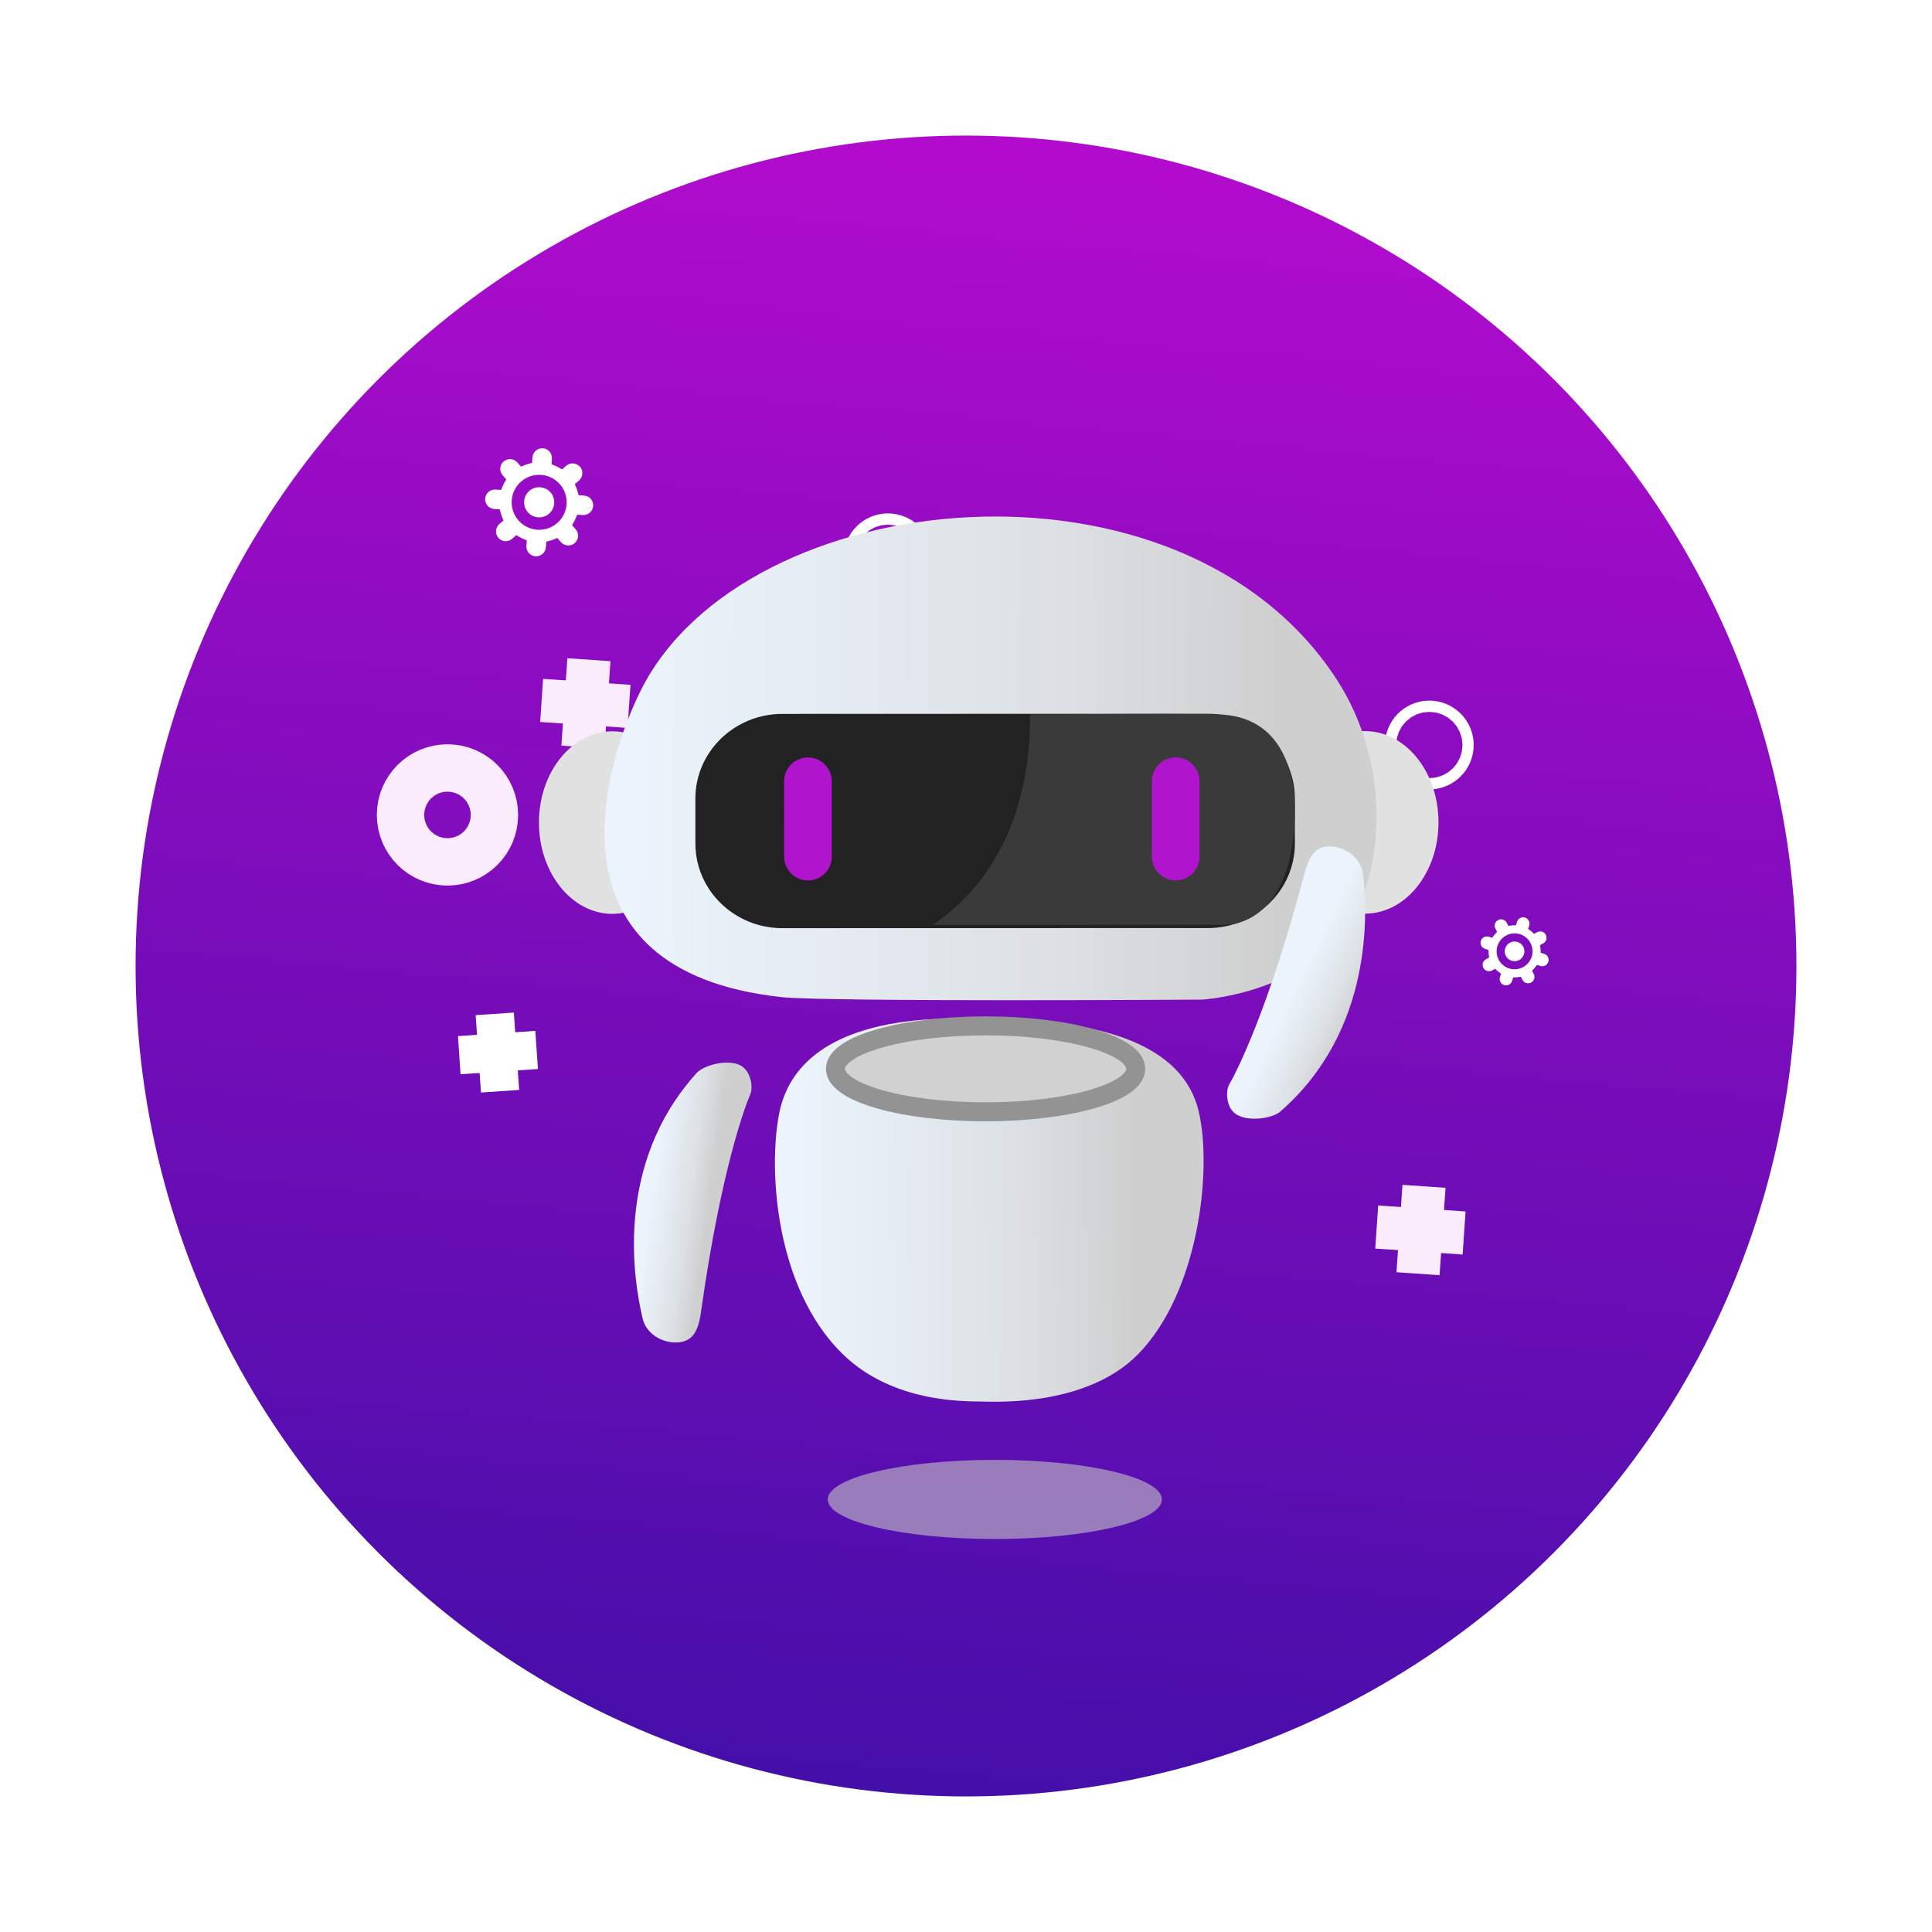
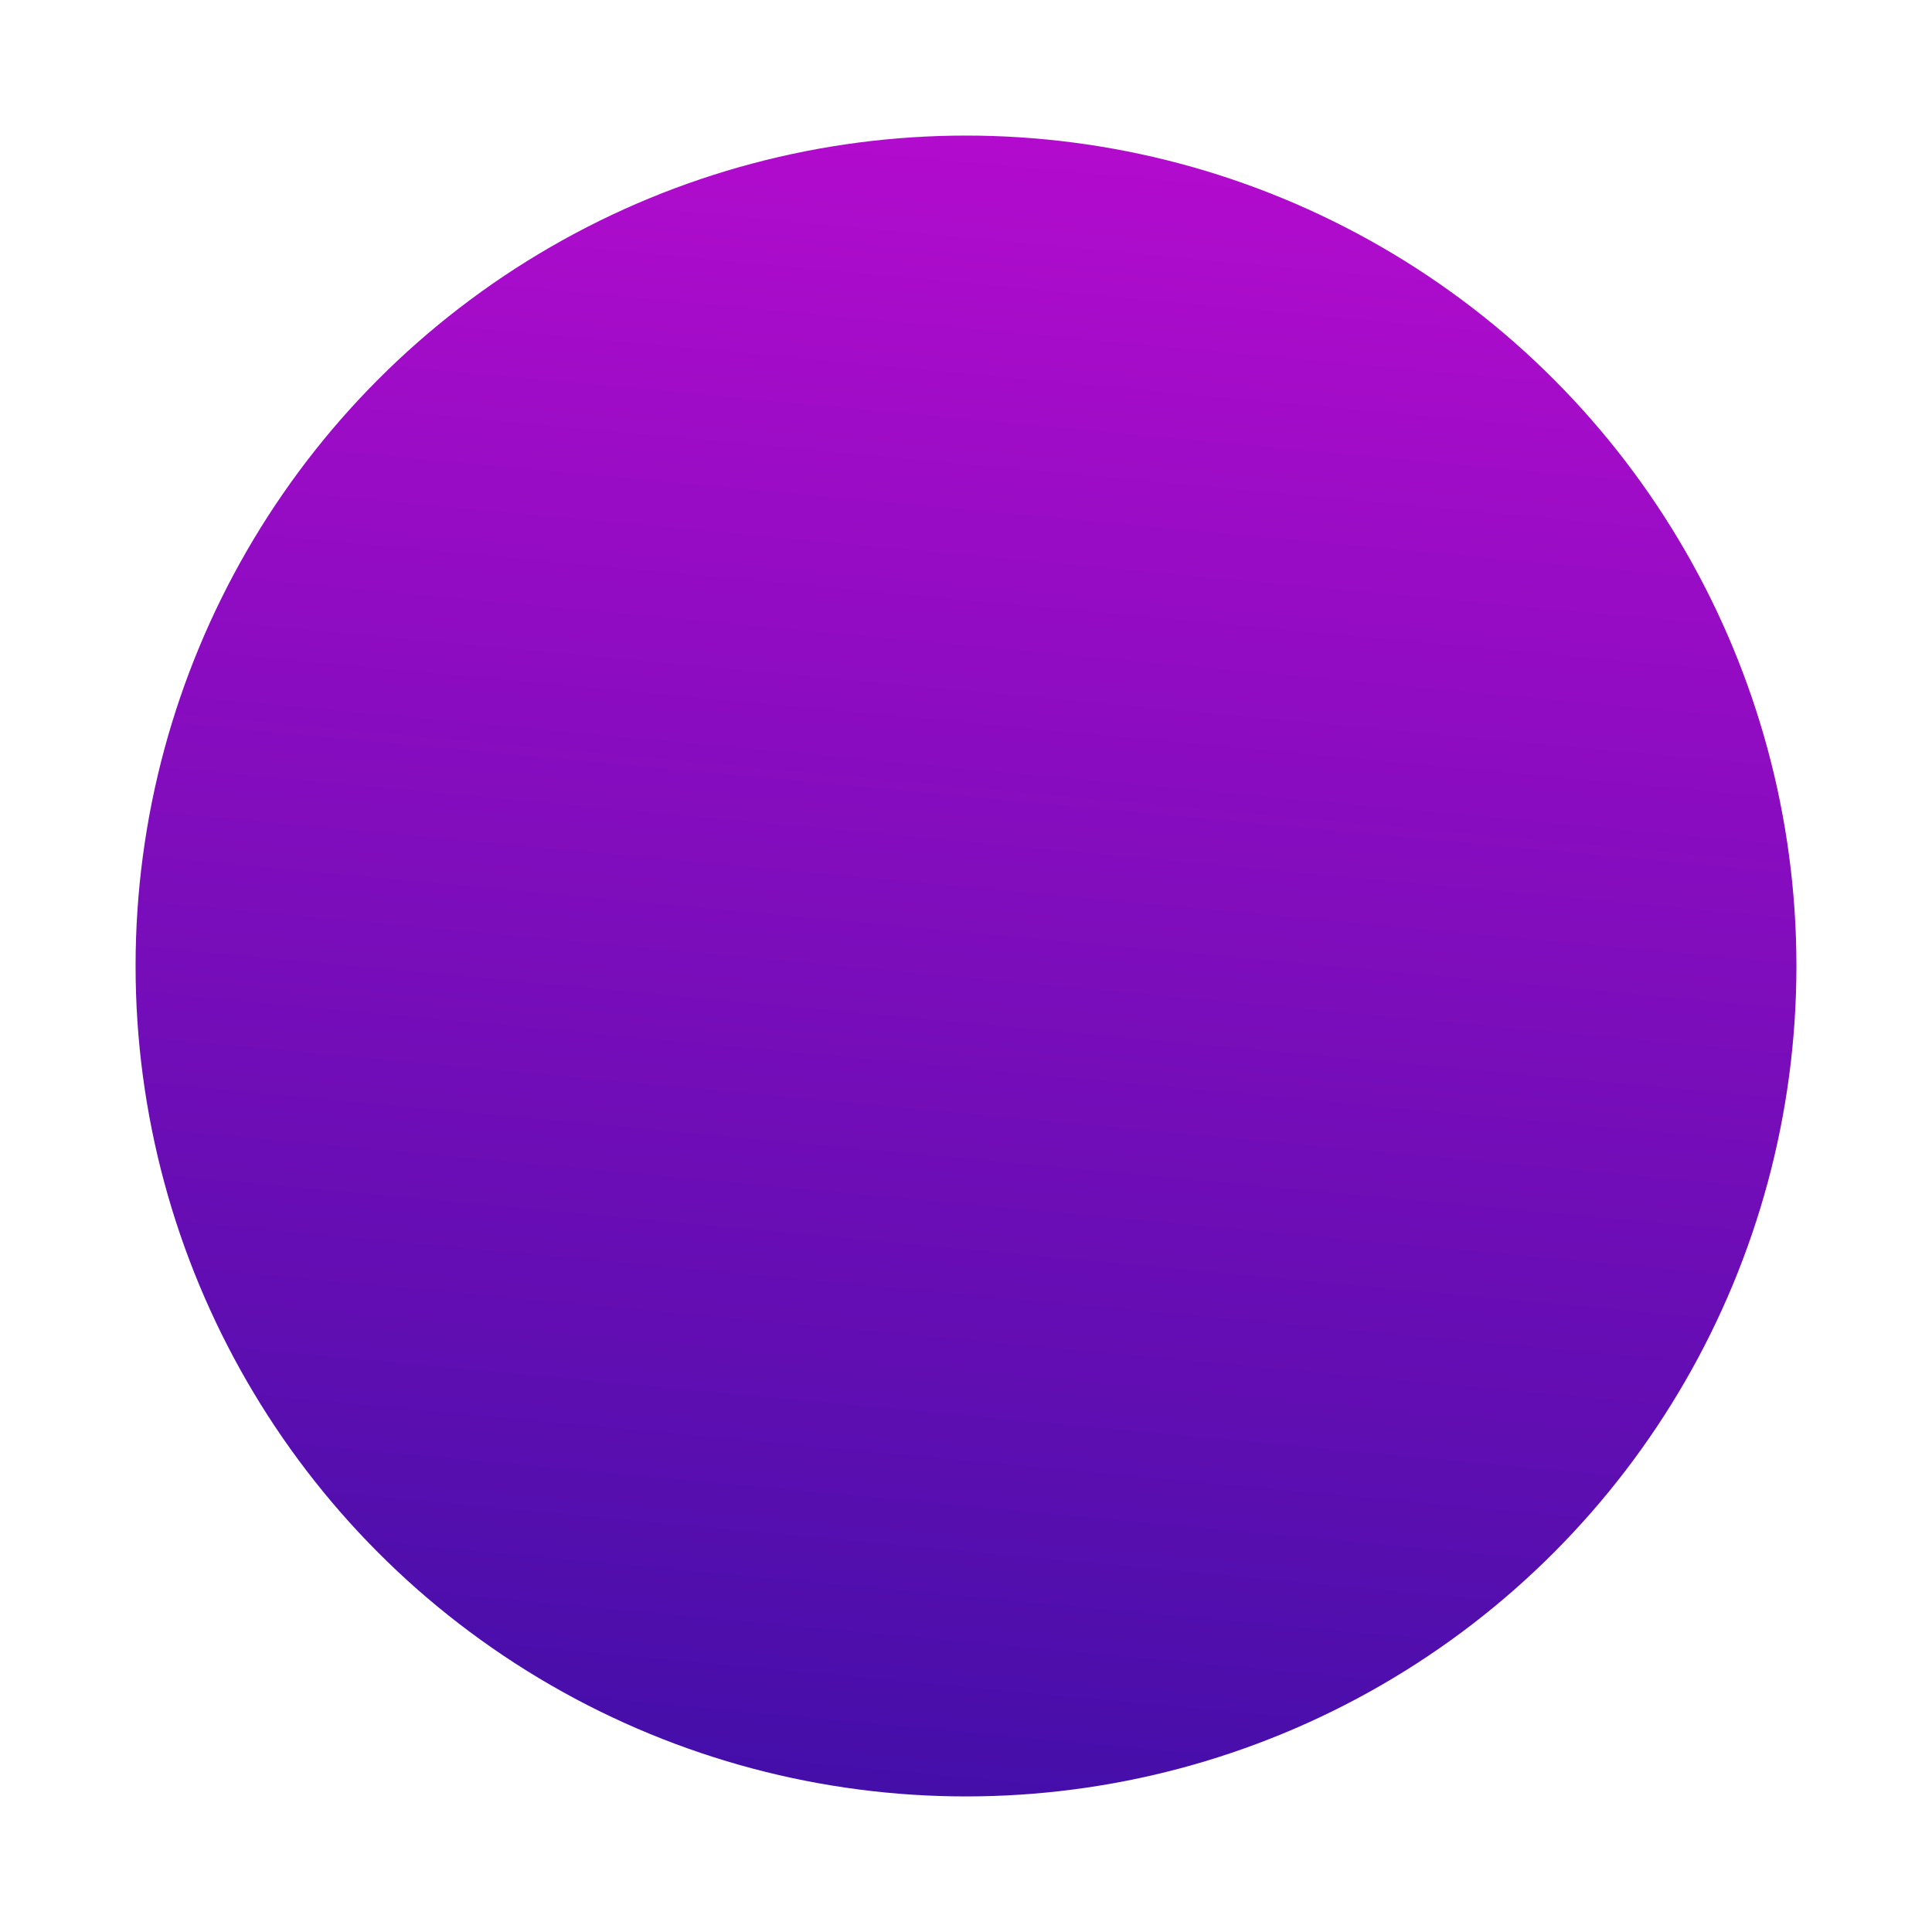
<svg xmlns="http://www.w3.org/2000/svg" width="57" height="57" viewBox="0 0 57 57" fill="none">
  <g filter="url(#filter0_d_341_8246)">
    <circle cx="24.5" cy="24.5" r="24.5" transform="matrix(-1 0 0 1 53 0)" fill="url(#paint0_linear_341_8246)" />
    <mask id="mask0_341_8246" style="mask-type:luminance" maskUnits="userSpaceOnUse" x="7" y="4" width="43" height="43">
-       <path d="M49.977 4.352H7.826V46.502H49.977V4.352Z" fill="white" />
-     </mask>
+       </mask>
    <g mask="url(#mask0_341_8246)">
      <mask id="mask1_341_8246" style="mask-type:luminance" maskUnits="userSpaceOnUse" x="8" y="4" width="44" height="43">
        <path d="M8.919 4.352H51.07V46.502H8.919V4.352Z" fill="white" />
      </mask>
      <g mask="url(#mask1_341_8246)">
        <g opacity="0.6">
          <path d="M29.35 39.07C32.071 39.07 34.28 39.594 34.28 40.238C34.28 40.883 32.071 41.406 29.35 41.406C26.63 41.406 24.421 40.883 24.421 40.238C24.421 39.594 26.63 39.07 29.35 39.07Z" fill="#C4C4C4" />
        </g>
        <path d="M17.312 16.117L17.225 17.388" stroke="#FAECFD" stroke-width="2.584" stroke-miterlimit="10" />
        <path d="M17.922 16.796L16.651 16.709" stroke="#FAECFD" stroke-width="2.584" stroke-miterlimit="10" />
        <path d="M41.95 31.654L41.863 32.925" stroke="#FAECFD" stroke-width="2.584" stroke-miterlimit="10" />
        <path d="M42.56 32.333L41.289 32.246" stroke="#FAECFD" stroke-width="2.584" stroke-miterlimit="10" />
        <path d="M14.112 27.092L15.238 27.015" stroke="white" stroke-width="2.288" stroke-miterlimit="10" />
        <path d="M14.653 26.491L14.729 27.616" stroke="white" stroke-width="2.288" stroke-miterlimit="10" />
        <path d="M13.901 20.043C13.901 20.429 13.588 20.742 13.202 20.742C12.816 20.742 12.503 20.429 12.503 20.043C12.503 19.657 12.816 19.344 13.202 19.344C13.588 19.344 13.901 19.657 13.901 20.043Z" stroke="#FAECFD" stroke-width="2.771" stroke-miterlimit="10" />
        <path d="M42.335 17.98C42.335 18.072 42.261 18.146 42.169 18.146C42.078 18.146 42.004 18.072 42.004 17.98C42.004 17.889 42.078 17.814 42.169 17.814C42.261 17.814 42.335 17.889 42.335 17.98Z" stroke="white" stroke-width="2.288" stroke-miterlimit="10" />
        <path d="M26.363 12.457C26.363 12.548 26.289 12.622 26.197 12.622C26.106 12.622 26.032 12.548 26.032 12.457C26.032 12.365 26.106 12.291 26.197 12.291C26.289 12.291 26.363 12.365 26.363 12.457Z" stroke="white" stroke-width="2.288" stroke-miterlimit="10" />
        <path d="M18.066 17.576C19.262 17.575 20.233 18.782 20.233 20.268C20.233 21.754 19.263 22.961 18.068 22.962C16.872 22.962 15.901 21.755 15.901 20.269C15.9 18.783 16.871 17.576 18.066 17.576Z" fill="#E1E1E1" />
        <path d="M40.273 17.57C41.469 17.569 42.44 18.776 42.44 20.262C42.44 21.748 41.47 22.955 40.275 22.956C39.079 22.956 38.108 21.75 38.108 20.263C38.108 18.777 39.078 17.57 40.273 17.57Z" fill="#E1E1E1" />
        <path d="M28.941 26.072C28.458 26.072 23.594 25.642 22.982 28.88C22.663 30.569 22.891 33.994 24.832 35.921C26.337 37.414 28.506 37.339 29.019 37.351C29.547 37.362 32.092 37.452 33.565 35.965C35.354 34.158 35.771 30.56 35.37 28.81C34.778 26.22 30.931 26.072 28.941 26.072Z" fill="url(#paint1_linear_341_8246)" />
        <path d="M29.077 26.266C31.522 26.266 33.507 26.834 33.507 27.534C33.507 28.234 31.522 28.802 29.077 28.802C26.632 28.802 24.648 28.234 24.648 27.534C24.648 26.834 26.632 26.266 29.077 26.266Z" fill="#D1D1D1" />
        <path d="M29.077 26.266C31.522 26.266 33.507 26.834 33.507 27.534C33.507 28.234 31.522 28.802 29.077 28.802C26.632 28.802 24.648 28.234 24.648 27.534C24.648 26.834 26.632 26.266 29.077 26.266Z" stroke="#939393" stroke-width="0.56" />
        <path d="M39.437 16.046C34.83 8.944 21.951 10.275 18.908 16.364C17.799 18.583 15.944 24.639 23.047 25.417C24.387 25.564 35.458 25.492 35.458 25.492C35.458 25.492 38.368 25.334 39.767 23.287C40.82 21.746 41.077 18.575 39.437 16.046Z" fill="url(#paint2_linear_341_8246)" />
        <path d="M38.202 19.556L38.203 20.883C38.203 22.261 37.053 23.381 35.637 23.381L23.084 23.384C21.667 23.385 20.517 22.266 20.516 20.887L20.516 19.56C20.516 18.182 21.666 17.062 23.082 17.062L35.635 17.058C37.052 17.058 38.202 18.177 38.202 19.556Z" fill="#222222" />
-         <path d="M30.4 17.07C30.346 17.286 30.654 21.178 27.513 23.287L36.17 23.283C36.17 23.283 38.083 23.36 38.199 20.141C38.258 18.522 37.642 17.116 35.944 17.078C34.247 17.039 30.4 17.09 30.4 17.07Z" fill="#3A3A3A" />
        <path d="M24.539 19.05L24.54 21.274C24.54 21.662 24.225 21.977 23.837 21.977C23.45 21.977 23.135 21.663 23.135 21.275L23.134 19.05C23.134 18.663 23.449 18.348 23.837 18.348C24.224 18.347 24.539 18.662 24.539 19.05Z" fill="#B015CD" />
        <path d="M35.389 19.048L35.389 21.272C35.39 21.66 35.075 21.975 34.687 21.975C34.299 21.975 33.984 21.66 33.984 21.273L33.984 19.048C33.984 18.66 34.298 18.346 34.686 18.346C35.074 18.345 35.389 18.66 35.389 19.048Z" fill="#B015CD" />
        <path d="M20.552 27.658C18.095 30.376 18.706 33.83 18.96 34.899C19.102 35.501 19.851 35.747 20.282 35.531C20.618 35.362 20.667 34.808 20.696 34.604C21.27 30.571 21.96 28.694 22.14 28.274C22.223 28.078 22.157 27.577 21.821 27.421C21.436 27.242 20.754 27.434 20.552 27.658Z" fill="url(#paint3_linear_341_8246)" />
-         <path d="M37.769 28.797C40.533 26.393 40.34 22.89 40.216 21.798C40.146 21.185 39.432 20.85 38.978 21.013C38.625 21.14 38.51 21.685 38.457 21.884C37.404 25.819 36.494 27.6 36.266 27.996C36.159 28.18 36.165 28.686 36.48 28.881C36.842 29.105 37.541 28.995 37.769 28.797Z" fill="url(#paint4_linear_341_8246)" />
        <path d="M16.266 10.556L16.266 10.556C16.259 10.546 16.251 10.536 16.243 10.527C16.081 10.342 15.8 10.323 15.615 10.484C15.43 10.645 15.411 10.927 15.572 11.112C15.58 11.121 15.589 11.13 15.597 11.138C15.762 11.299 16.027 11.306 16.2 11.155C16.373 11.004 16.402 10.741 16.266 10.556Z" fill="white" />
        <path d="M16.956 12.023C17.014 11.972 17.049 11.902 17.054 11.825C17.06 11.748 17.035 11.674 16.984 11.616L16.876 11.492L16.907 11.443C16.947 11.378 16.981 11.31 17.008 11.239L17.029 11.184L17.193 11.196C17.351 11.206 17.489 11.086 17.5 10.928C17.505 10.851 17.48 10.777 17.43 10.719C17.379 10.661 17.309 10.626 17.232 10.621L17.068 10.61L17.055 10.553C17.038 10.479 17.013 10.407 16.982 10.338L16.958 10.284L17.083 10.176C17.185 10.086 17.211 9.935 17.144 9.817C17.134 9.8 17.123 9.784 17.11 9.77C17.06 9.712 16.99 9.677 16.913 9.672C16.836 9.666 16.762 9.692 16.704 9.742L16.58 9.85L16.53 9.82C16.466 9.779 16.397 9.745 16.326 9.718L16.272 9.698L16.283 9.533C16.294 9.375 16.174 9.237 16.016 9.226C15.939 9.221 15.865 9.246 15.807 9.297C15.749 9.347 15.714 9.417 15.709 9.494L15.698 9.658L15.641 9.671C15.567 9.689 15.494 9.713 15.425 9.744L15.372 9.768L15.264 9.644C15.159 9.524 14.977 9.512 14.857 9.616C14.8 9.666 14.765 9.736 14.76 9.813C14.754 9.89 14.779 9.964 14.83 10.022L14.938 10.146L14.907 10.196C14.867 10.26 14.833 10.329 14.806 10.4L14.785 10.454L14.621 10.443C14.463 10.432 14.325 10.552 14.314 10.71C14.309 10.787 14.334 10.861 14.384 10.919C14.435 10.977 14.505 11.012 14.582 11.017L14.746 11.029L14.759 11.085C14.776 11.159 14.801 11.232 14.832 11.301L14.856 11.354L14.731 11.462C14.612 11.567 14.599 11.749 14.704 11.869C14.716 11.883 14.73 11.896 14.745 11.907L14.752 11.913C14.795 11.944 14.847 11.963 14.901 11.967C14.978 11.972 15.052 11.947 15.11 11.896L15.234 11.788L15.283 11.819C15.348 11.859 15.416 11.893 15.487 11.92L15.542 11.941L15.53 12.105C15.525 12.182 15.55 12.256 15.601 12.314C15.652 12.372 15.722 12.407 15.798 12.412C15.875 12.417 15.949 12.392 16.007 12.342C16.065 12.291 16.1 12.221 16.105 12.145L16.116 11.98L16.173 11.967C16.247 11.95 16.32 11.925 16.389 11.894L16.442 11.871L16.55 11.995C16.654 12.114 16.837 12.127 16.956 12.023ZM15.883 11.63C15.68 11.624 15.488 11.543 15.342 11.402C15.326 11.386 15.31 11.37 15.296 11.353C15.001 11.015 15.036 10.502 15.373 10.208C15.711 9.914 16.224 9.949 16.518 10.286C16.534 10.303 16.548 10.321 16.561 10.339C16.681 10.502 16.736 10.703 16.714 10.906C16.692 11.11 16.595 11.296 16.44 11.431C16.286 11.566 16.088 11.636 15.883 11.63Z" fill="white" />
        <path d="M44.417 24.181L44.417 24.181C44.42 24.189 44.424 24.196 44.428 24.203C44.503 24.345 44.679 24.399 44.82 24.324C44.962 24.25 45.016 24.073 44.941 23.932C44.938 23.925 44.934 23.918 44.929 23.911C44.849 23.785 44.681 23.741 44.549 23.811C44.416 23.881 44.358 24.044 44.417 24.181Z" fill="white" />
        <path d="M44.198 23.146C44.154 23.169 44.121 23.208 44.106 23.256C44.091 23.304 44.096 23.355 44.12 23.4L44.17 23.495L44.143 23.521C44.108 23.556 44.076 23.595 44.048 23.636L44.027 23.667L43.924 23.636C43.825 23.605 43.719 23.661 43.689 23.76C43.674 23.808 43.679 23.859 43.702 23.903C43.726 23.947 43.765 23.98 43.813 23.995L43.916 24.027L43.916 24.065C43.916 24.114 43.92 24.164 43.93 24.213L43.937 24.25L43.842 24.3C43.763 24.342 43.724 24.434 43.749 24.519C43.753 24.531 43.758 24.543 43.763 24.554C43.787 24.599 43.826 24.631 43.874 24.646C43.922 24.661 43.973 24.656 44.017 24.633L44.112 24.582L44.139 24.609C44.174 24.644 44.213 24.676 44.254 24.704L44.285 24.725L44.253 24.828C44.223 24.927 44.279 25.032 44.378 25.063C44.426 25.078 44.476 25.073 44.521 25.05C44.565 25.026 44.598 24.987 44.613 24.939L44.644 24.836L44.682 24.836C44.732 24.837 44.782 24.832 44.83 24.822L44.868 24.815L44.918 24.91C44.966 25.002 45.08 25.037 45.172 24.989C45.216 24.965 45.249 24.926 45.264 24.878C45.279 24.83 45.274 24.779 45.25 24.735L45.2 24.64L45.227 24.613C45.262 24.578 45.294 24.54 45.322 24.498L45.343 24.467L45.446 24.499C45.545 24.529 45.65 24.474 45.681 24.375C45.696 24.327 45.691 24.276 45.667 24.231C45.644 24.187 45.605 24.154 45.557 24.14L45.454 24.108L45.454 24.07C45.454 24.02 45.45 23.971 45.44 23.922L45.433 23.884L45.528 23.834C45.62 23.786 45.655 23.672 45.606 23.58C45.601 23.57 45.594 23.559 45.586 23.55L45.583 23.545C45.56 23.518 45.53 23.499 45.496 23.488C45.448 23.474 45.397 23.478 45.353 23.502L45.257 23.552L45.231 23.525C45.196 23.49 45.157 23.458 45.116 23.43L45.085 23.409L45.117 23.306C45.131 23.258 45.126 23.207 45.103 23.163C45.079 23.119 45.04 23.086 44.992 23.071C44.944 23.056 44.893 23.061 44.849 23.085C44.805 23.108 44.772 23.147 44.757 23.195L44.726 23.298L44.688 23.298C44.638 23.298 44.588 23.303 44.539 23.312L44.502 23.319L44.452 23.224C44.404 23.132 44.29 23.097 44.198 23.146ZM44.821 23.555C44.95 23.59 45.06 23.67 45.131 23.782C45.139 23.794 45.146 23.806 45.153 23.82C45.29 24.078 45.191 24.399 44.932 24.535C44.674 24.672 44.353 24.573 44.217 24.315C44.21 24.301 44.203 24.288 44.197 24.274C44.145 24.153 44.141 24.017 44.185 23.891C44.23 23.765 44.319 23.661 44.438 23.599C44.556 23.536 44.692 23.521 44.821 23.555Z" fill="white" />
      </g>
    </g>
  </g>
  <defs>
    <filter id="filter0_d_341_8246" x="0" y="0" width="57" height="57" filterUnits="userSpaceOnUse" color-interpolation-filters="sRGB">
      <feFlood flood-opacity="0" result="BackgroundImageFix" />
      <feColorMatrix in="SourceAlpha" type="matrix" values="0 0 0 0 0 0 0 0 0 0 0 0 0 0 0 0 0 0 127 0" result="hardAlpha" />
      <feOffset dy="4" />
      <feGaussianBlur stdDeviation="2" />
      <feComposite in2="hardAlpha" operator="out" />
      <feColorMatrix type="matrix" values="0 0 0 0 0 0 0 0 0 0 0 0 0 0 0 0 0 0 0.1 0" />
      <feBlend mode="normal" in2="BackgroundImageFix" result="effect1_dropShadow_341_8246" />
      <feBlend mode="normal" in="SourceGraphic" in2="effect1_dropShadow_341_8246" result="shape" />
    </filter>
    <linearGradient id="paint0_linear_341_8246" x1="21.137" y1="-6.248" x2="29.03" y2="78.971" gradientUnits="userSpaceOnUse">
      <stop stop-color="#C10BD2" />
      <stop offset="1" stop-color="#001093" />
    </linearGradient>
    <linearGradient id="paint1_linear_341_8246" x1="23.516" y1="30.638" x2="33.351" y2="30.56" gradientUnits="userSpaceOnUse">
      <stop stop-color="#EBF4FC" />
      <stop offset="0.65" stop-color="#DDE1E5" />
      <stop offset="1" stop-color="#CFCFCF" />
    </linearGradient>
    <linearGradient id="paint2_linear_341_8246" x1="18.441" y1="22.53" x2="37.721" y2="22.603" gradientUnits="userSpaceOnUse">
      <stop stop-color="#EBF4FC" />
      <stop offset="0.65" stop-color="#DDE1E5" />
      <stop offset="1" stop-color="#CFCFCF" />
    </linearGradient>
    <linearGradient id="paint3_linear_341_8246" x1="19.223" y1="31.167" x2="20.934" y2="31.398" gradientUnits="userSpaceOnUse">
      <stop stop-color="#EBF4FC" />
      <stop offset="0.65" stop-color="#DDE1E5" />
      <stop offset="1" stop-color="#CFCFCF" />
    </linearGradient>
    <linearGradient id="paint4_linear_341_8246" x1="38.122" y1="25.277" x2="39.855" y2="26.106" gradientUnits="userSpaceOnUse">
      <stop stop-color="#EBF4FC" />
      <stop offset="0.65" stop-color="#DDE1E5" />
      <stop offset="1" stop-color="#CFCFCF" />
    </linearGradient>
  </defs>
</svg>